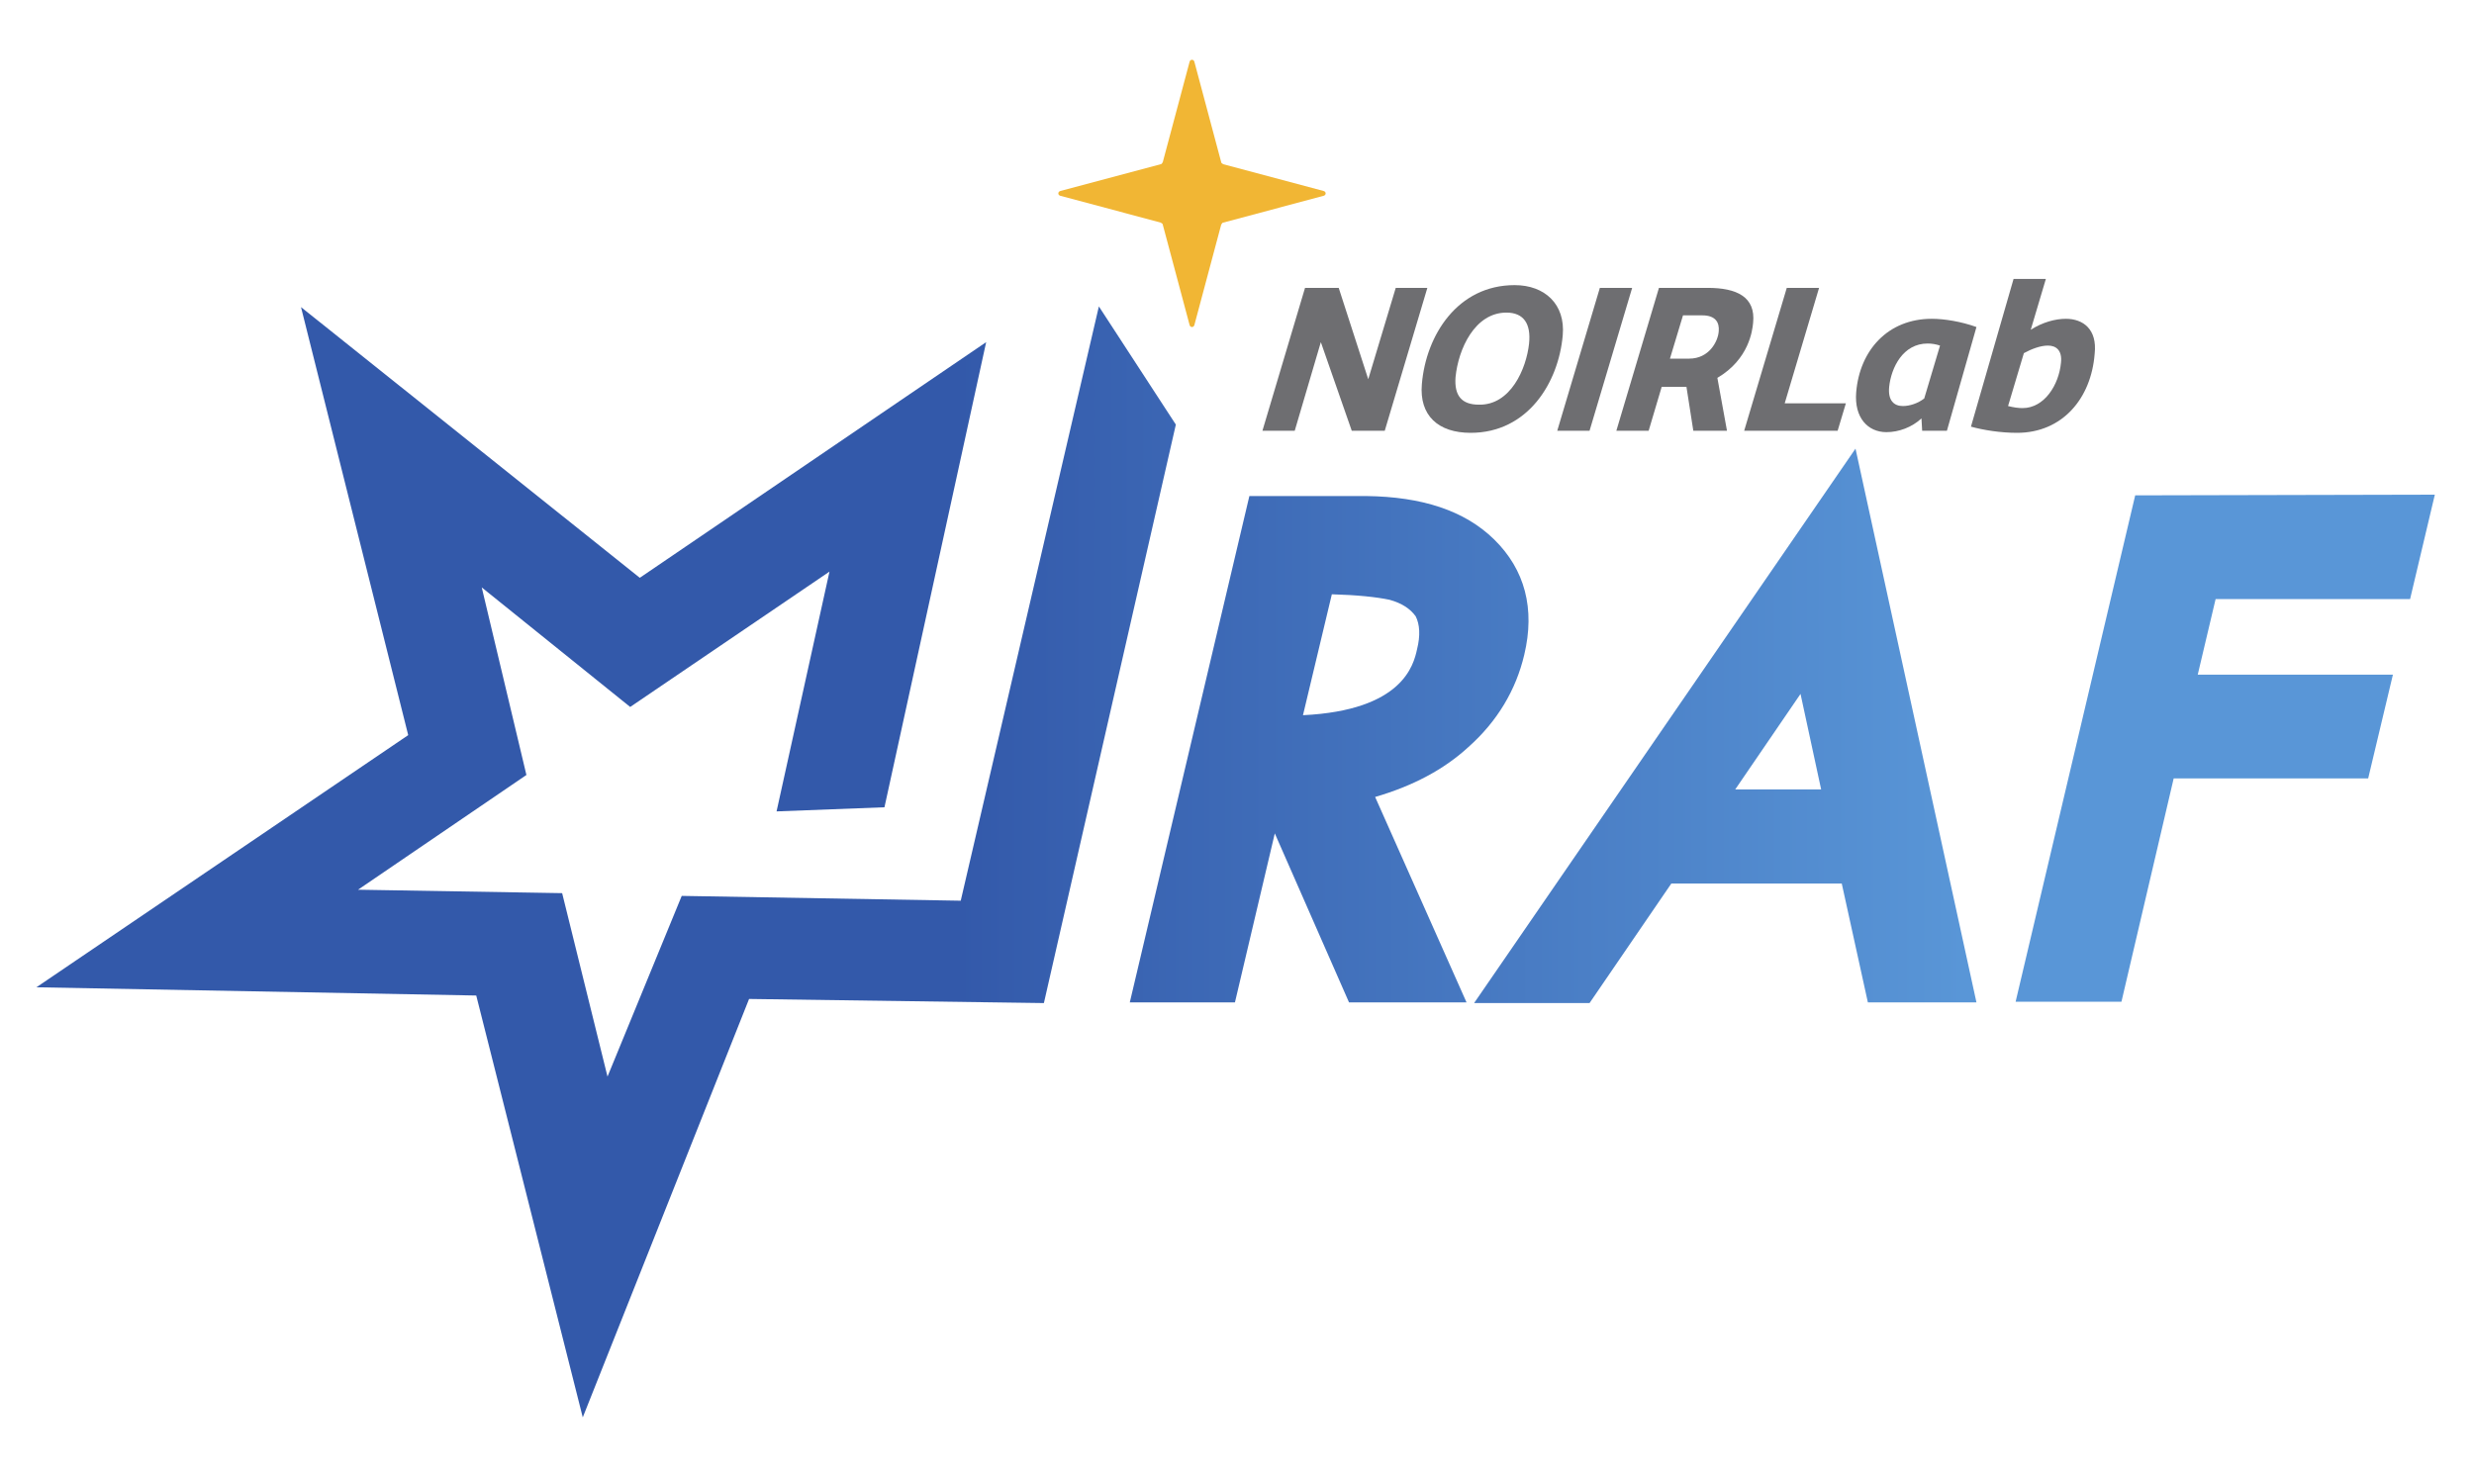
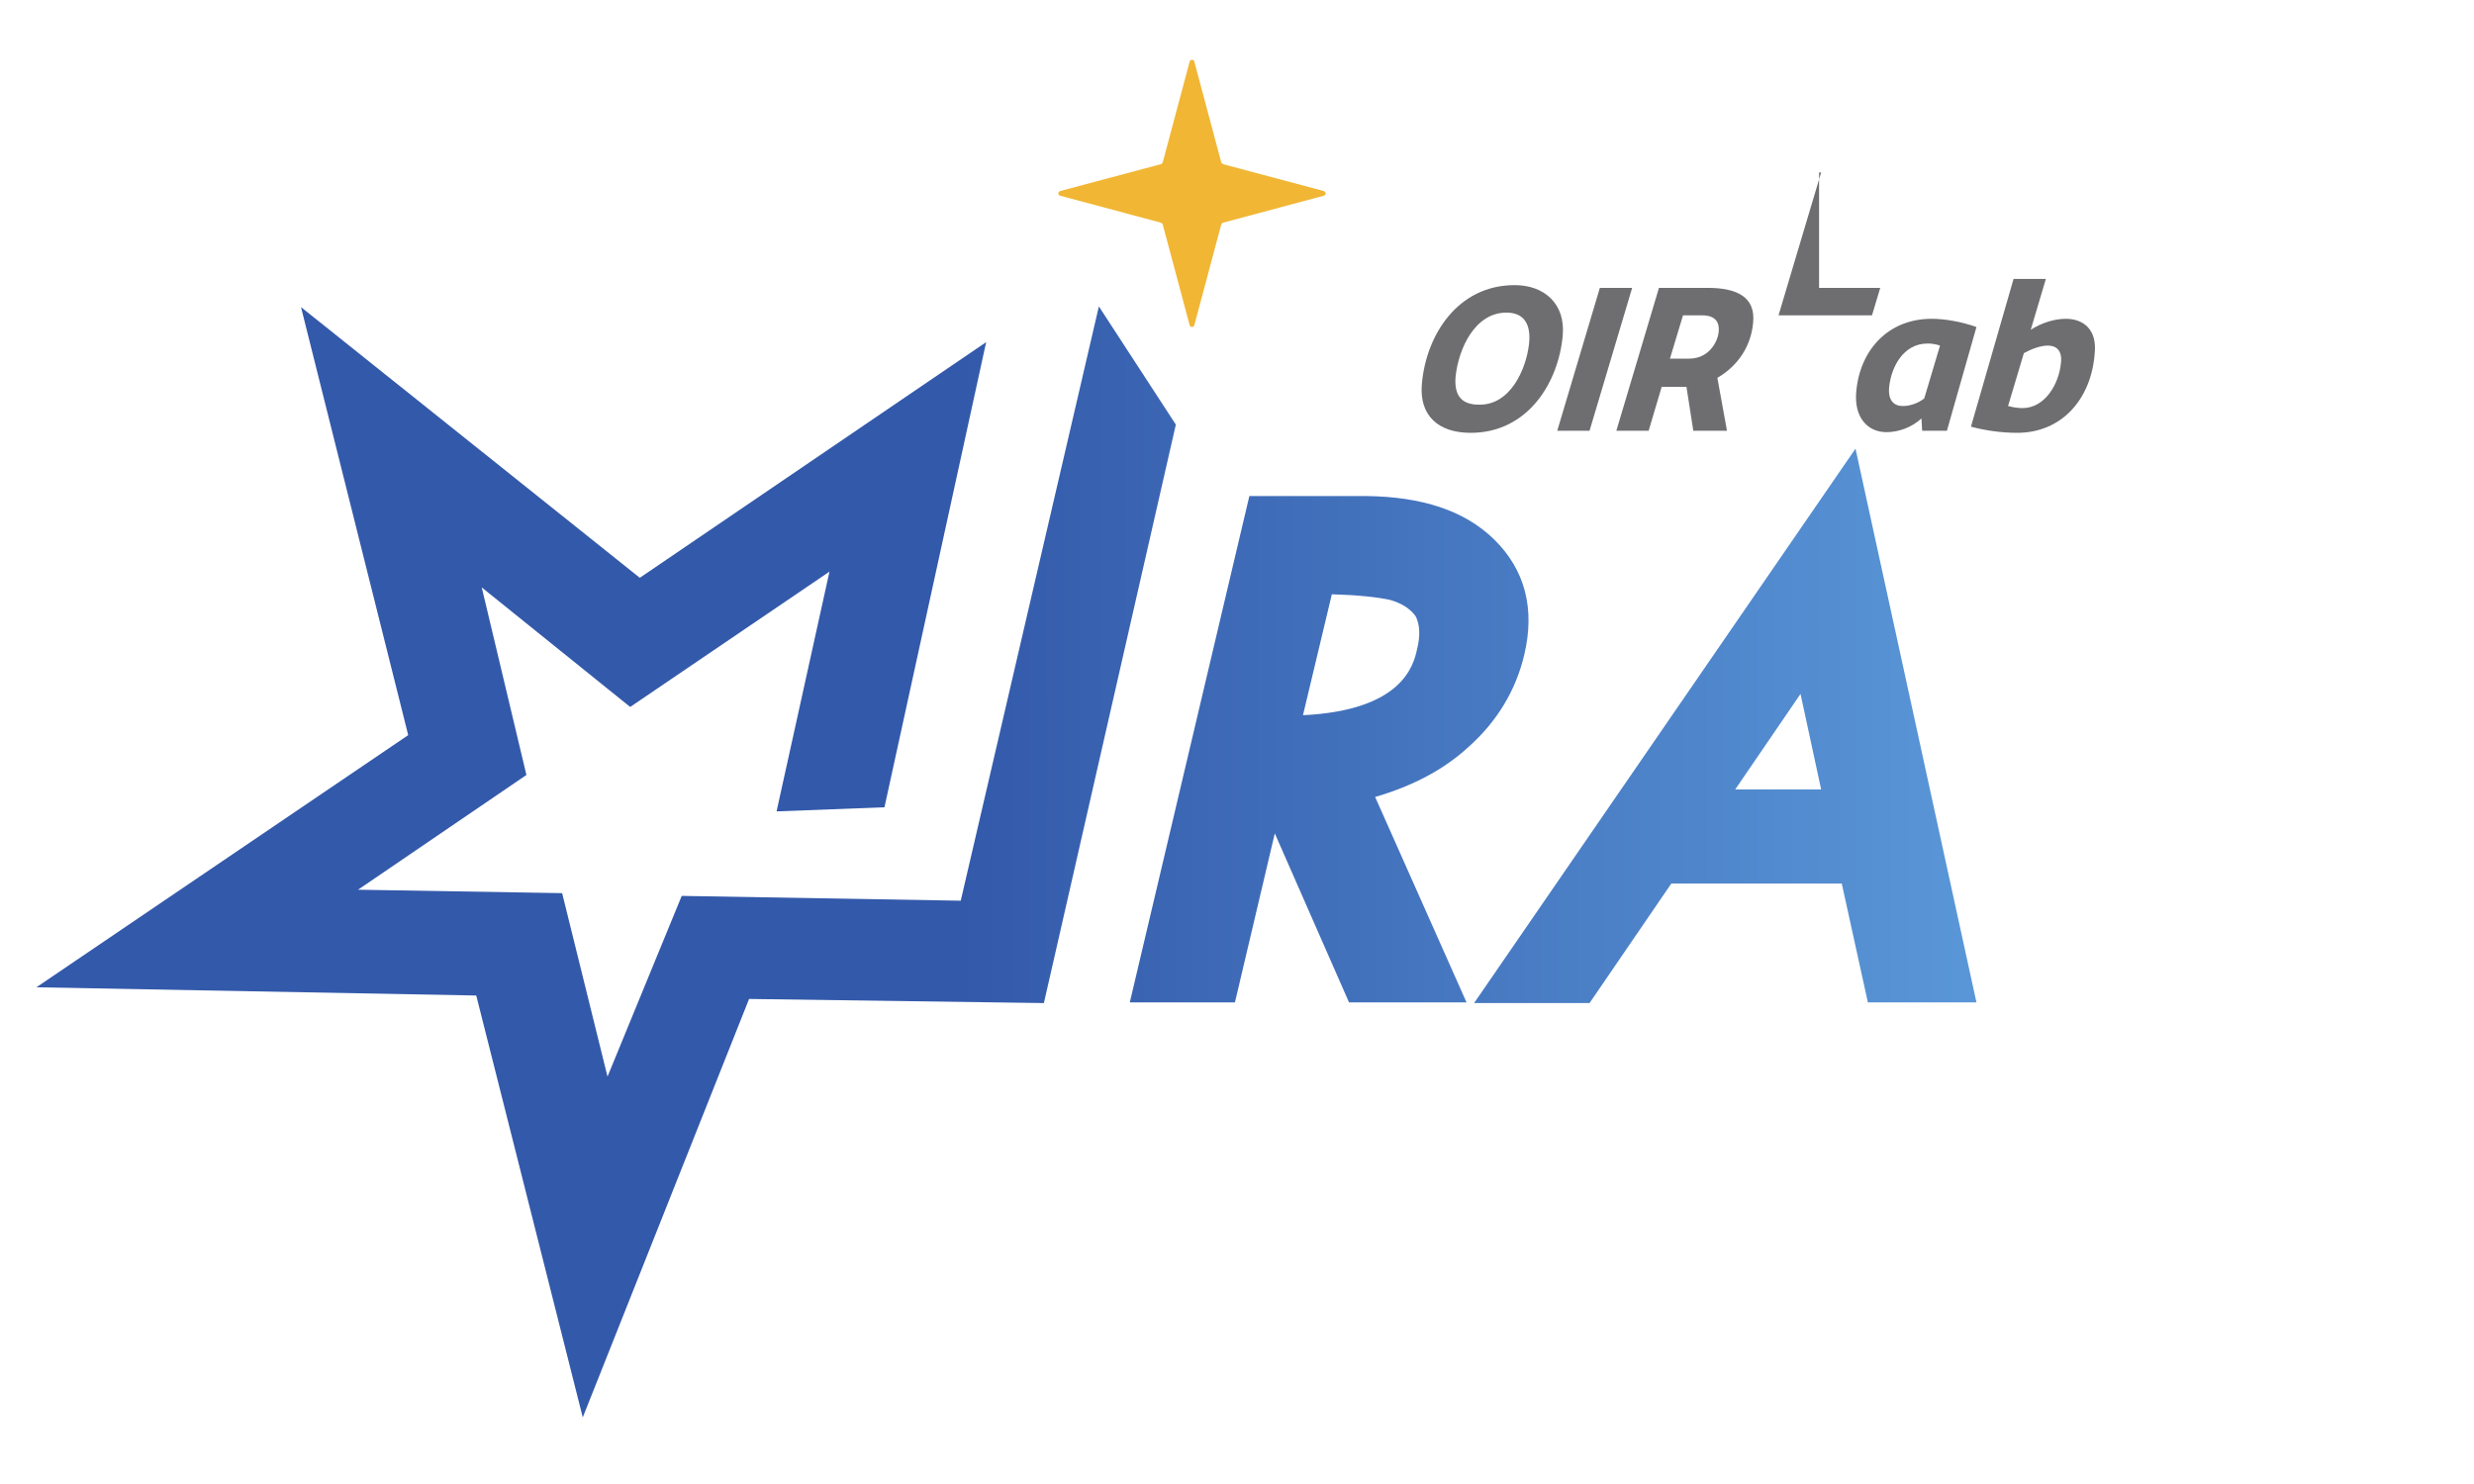
<svg xmlns="http://www.w3.org/2000/svg" version="1.1" id="Layer_1" x="0px" y="0px" viewBox="0 0 360 216" style="enable-background:new 0 0 360 216;" xml:space="preserve">
  <style type="text/css">
	.st0{fill:#F1B634;}
	.st1{fill:url(#SVGID_1_);}
	.st2{fill:url(#SVGID_00000037678312133403474590000009019774705107872702_);}
	.st3{fill:url(#SVGID_00000173147003362702857450000004492153763063956882_);}
	.st4{fill:url(#SVGID_00000114033298261023487640000014158404313221141426_);}
	.st5{fill:#6E6E71;}
</style>
  <path class="st0" d="M173.8,9l3.9,14.6c0,0.1,0.1,0.2,0.3,0.3l14.6,3.9c0.4,0.1,0.4,0.6,0,0.7l-14.6,3.9c-0.1,0-0.2,0.1-0.3,0.3  l-3.9,14.6c-0.1,0.4-0.6,0.4-0.7,0l-3.9-14.6c0-0.1-0.1-0.2-0.3-0.3l-14.6-3.9c-0.4-0.1-0.4-0.6,0-0.7l14.6-3.9  c0.1,0,0.2-0.1,0.3-0.3L173.1,9C173.2,8.6,173.7,8.6,173.8,9" />
  <g>
    <linearGradient id="SVGID_1_" gradientUnits="userSpaceOnUse" x1="139.349" y1="125.453" x2="282.751" y2="125.453">
      <stop offset="0" style="stop-color:#3359AA" />
      <stop offset="1" style="stop-color:#5996D7" />
    </linearGradient>
    <polygon class="st1" points="159.9,44.6 139.8,131.1 99.2,130.4 88.4,156.7 81.8,130 52.1,129.5 76.6,112.8 70.1,85.5 91.7,102.9    120.7,83.2 113,118.1 128.7,117.5 143.5,49.8 93.1,84.1 43.8,44.7 59.4,107 5.3,143.7 69.3,144.9 84.8,206.3 109,145.4 151.9,146    171.1,61.8  " />
    <linearGradient id="SVGID_00000039820448713407642160000012588667252931724217_" gradientUnits="userSpaceOnUse" x1="138.44" y1="109.183" x2="285.948" y2="109.183">
      <stop offset="0" style="stop-color:#3359AA" />
      <stop offset="1" style="stop-color:#5996D7" />
    </linearGradient>
    <path style="fill:url(#SVGID_00000039820448713407642160000012588667252931724217_);" d="M221.8,95.3c1.6-6.7,0.1-12.4-4.4-16.8   c-4.3-4.2-10.5-6.2-18.6-6.3l-17,0l-17.4,73.7l15.3,0l5.8-24.6l10.8,24.6l17.1,0L200.1,116c5.5-1.6,10-4,13.5-7.2   C217.9,105,220.6,100.4,221.8,95.3z M206.2,94.5c-0.5,2.3-2.1,8.9-16.6,9.6l4.2-17.6c3.7,0.1,6.5,0.4,8.4,0.8   c1.8,0.5,3,1.3,3.8,2.4C206.6,90.9,206.7,92.5,206.2,94.5z" />
    <linearGradient id="SVGID_00000127036495814533398340000000165006098779357316_" gradientUnits="userSpaceOnUse" x1="138.44" y1="105.58" x2="285.948" y2="105.58">
      <stop offset="0" style="stop-color:#3359AA" />
      <stop offset="1" style="stop-color:#5996D7" />
    </linearGradient>
    <path style="fill:url(#SVGID_00000127036495814533398340000000165006098779357316_);" d="M214.5,146l16.8,0l11.9-17.4l24.8,0   l3.8,17.3l15.8,0l-17.6-80.6L214.5,146z M252.5,114.9L262,101l3,13.9L252.5,114.9z" />
    <linearGradient id="SVGID_00000042714122864754257340000012542879239474431140_" gradientUnits="userSpaceOnUse" x1="138.44" y1="108.905" x2="285.948" y2="108.905">
      <stop offset="0" style="stop-color:#3359AA" />
      <stop offset="1" style="stop-color:#5996D7" />
    </linearGradient>
-     <polygon style="fill:url(#SVGID_00000042714122864754257340000012542879239474431140_);" points="350.7,87.2 354.3,72 310.7,72.1    293.3,145.8 308.7,145.8 316.3,113.3 344.6,113.3 348.2,98.2 319.8,98.2 322.4,87.2  " />
  </g>
  <g>
-     <path class="st5" d="M192.2,49.8l-3.8,12.9h-4.7l6.2-20.8h4.9l4.3,13.3l4-13.3h4.6l-6.2,20.8h-4.8L192.2,49.8z" />
    <path class="st5" d="M220.4,41.5c4.4,0,7.4,2.8,7,7.3C226.8,55.7,222.3,63,214,63c-4.7,0-7.5-2.5-7.1-7.1   C207.5,48.8,212.1,41.5,220.4,41.5z M222.5,50c0.3-2.9-0.8-4.5-3.3-4.5c-4.6,0-7,5.3-7.4,9.4c-0.2,2.7,0.9,4,3.4,4   C219.8,59,222.1,53.7,222.5,50z" />
    <path class="st5" d="M232.8,41.9h4.7l-6.2,20.8h-4.7L232.8,41.9z" />
    <path class="st5" d="M248.5,41.9c4.2,0,7,1.3,6.6,5.1c-0.1,1.1-0.6,5.3-5.2,8l1.4,7.7h-4.9l-1-6.4h-3.6l-1.9,6.4h-4.7l6.2-20.8   H248.5z M243,52.2h2.8c2.9,0,4.2-2.5,4.3-4c0.1-1.2-0.4-2.3-2.4-2.3h-2.8L243,52.2z" />
-     <path class="st5" d="M264.7,41.9l-5,16.8h8.9l-1.2,4h-13.6l6.2-20.8H264.7z" />
+     <path class="st5" d="M264.7,41.9h8.9l-1.2,4h-13.6l6.2-20.8H264.7z" />
    <path class="st5" d="M279.7,62.7l-0.1-1.8c-1.4,1.3-3.3,2-5.1,2c-2.7,0-4.7-2.1-4.4-5.8c0.5-6.1,4.6-10.7,11-10.7   c1.8,0,4.3,0.4,6.5,1.2l-4.3,15.1H279.7z M282.3,50.3c-0.6-0.2-1.2-0.3-1.8-0.3c-3.6,0-5.3,3.5-5.6,6.3c-0.2,2,0.7,2.8,2,2.8   c1,0,2.2-0.4,3.1-1.1L282.3,50.3z" />
    <path class="st5" d="M286.8,62.1l6.2-21.5h4.7l-2.2,7.4c1.7-1.1,3.6-1.6,5.1-1.6c2.5,0,4.6,1.5,4.2,5.1C304.3,58,300.1,63,293.5,63   C291.1,63,288.6,62.6,286.8,62.1z M294.3,59.4c3.2,0,5.3-3.4,5.6-6.6c0.2-1.8-0.7-2.5-1.9-2.5c-1.1,0-2.4,0.5-3.5,1.1l-2.3,7.7   C293,59.3,293.7,59.4,294.3,59.4z" />
  </g>
</svg>